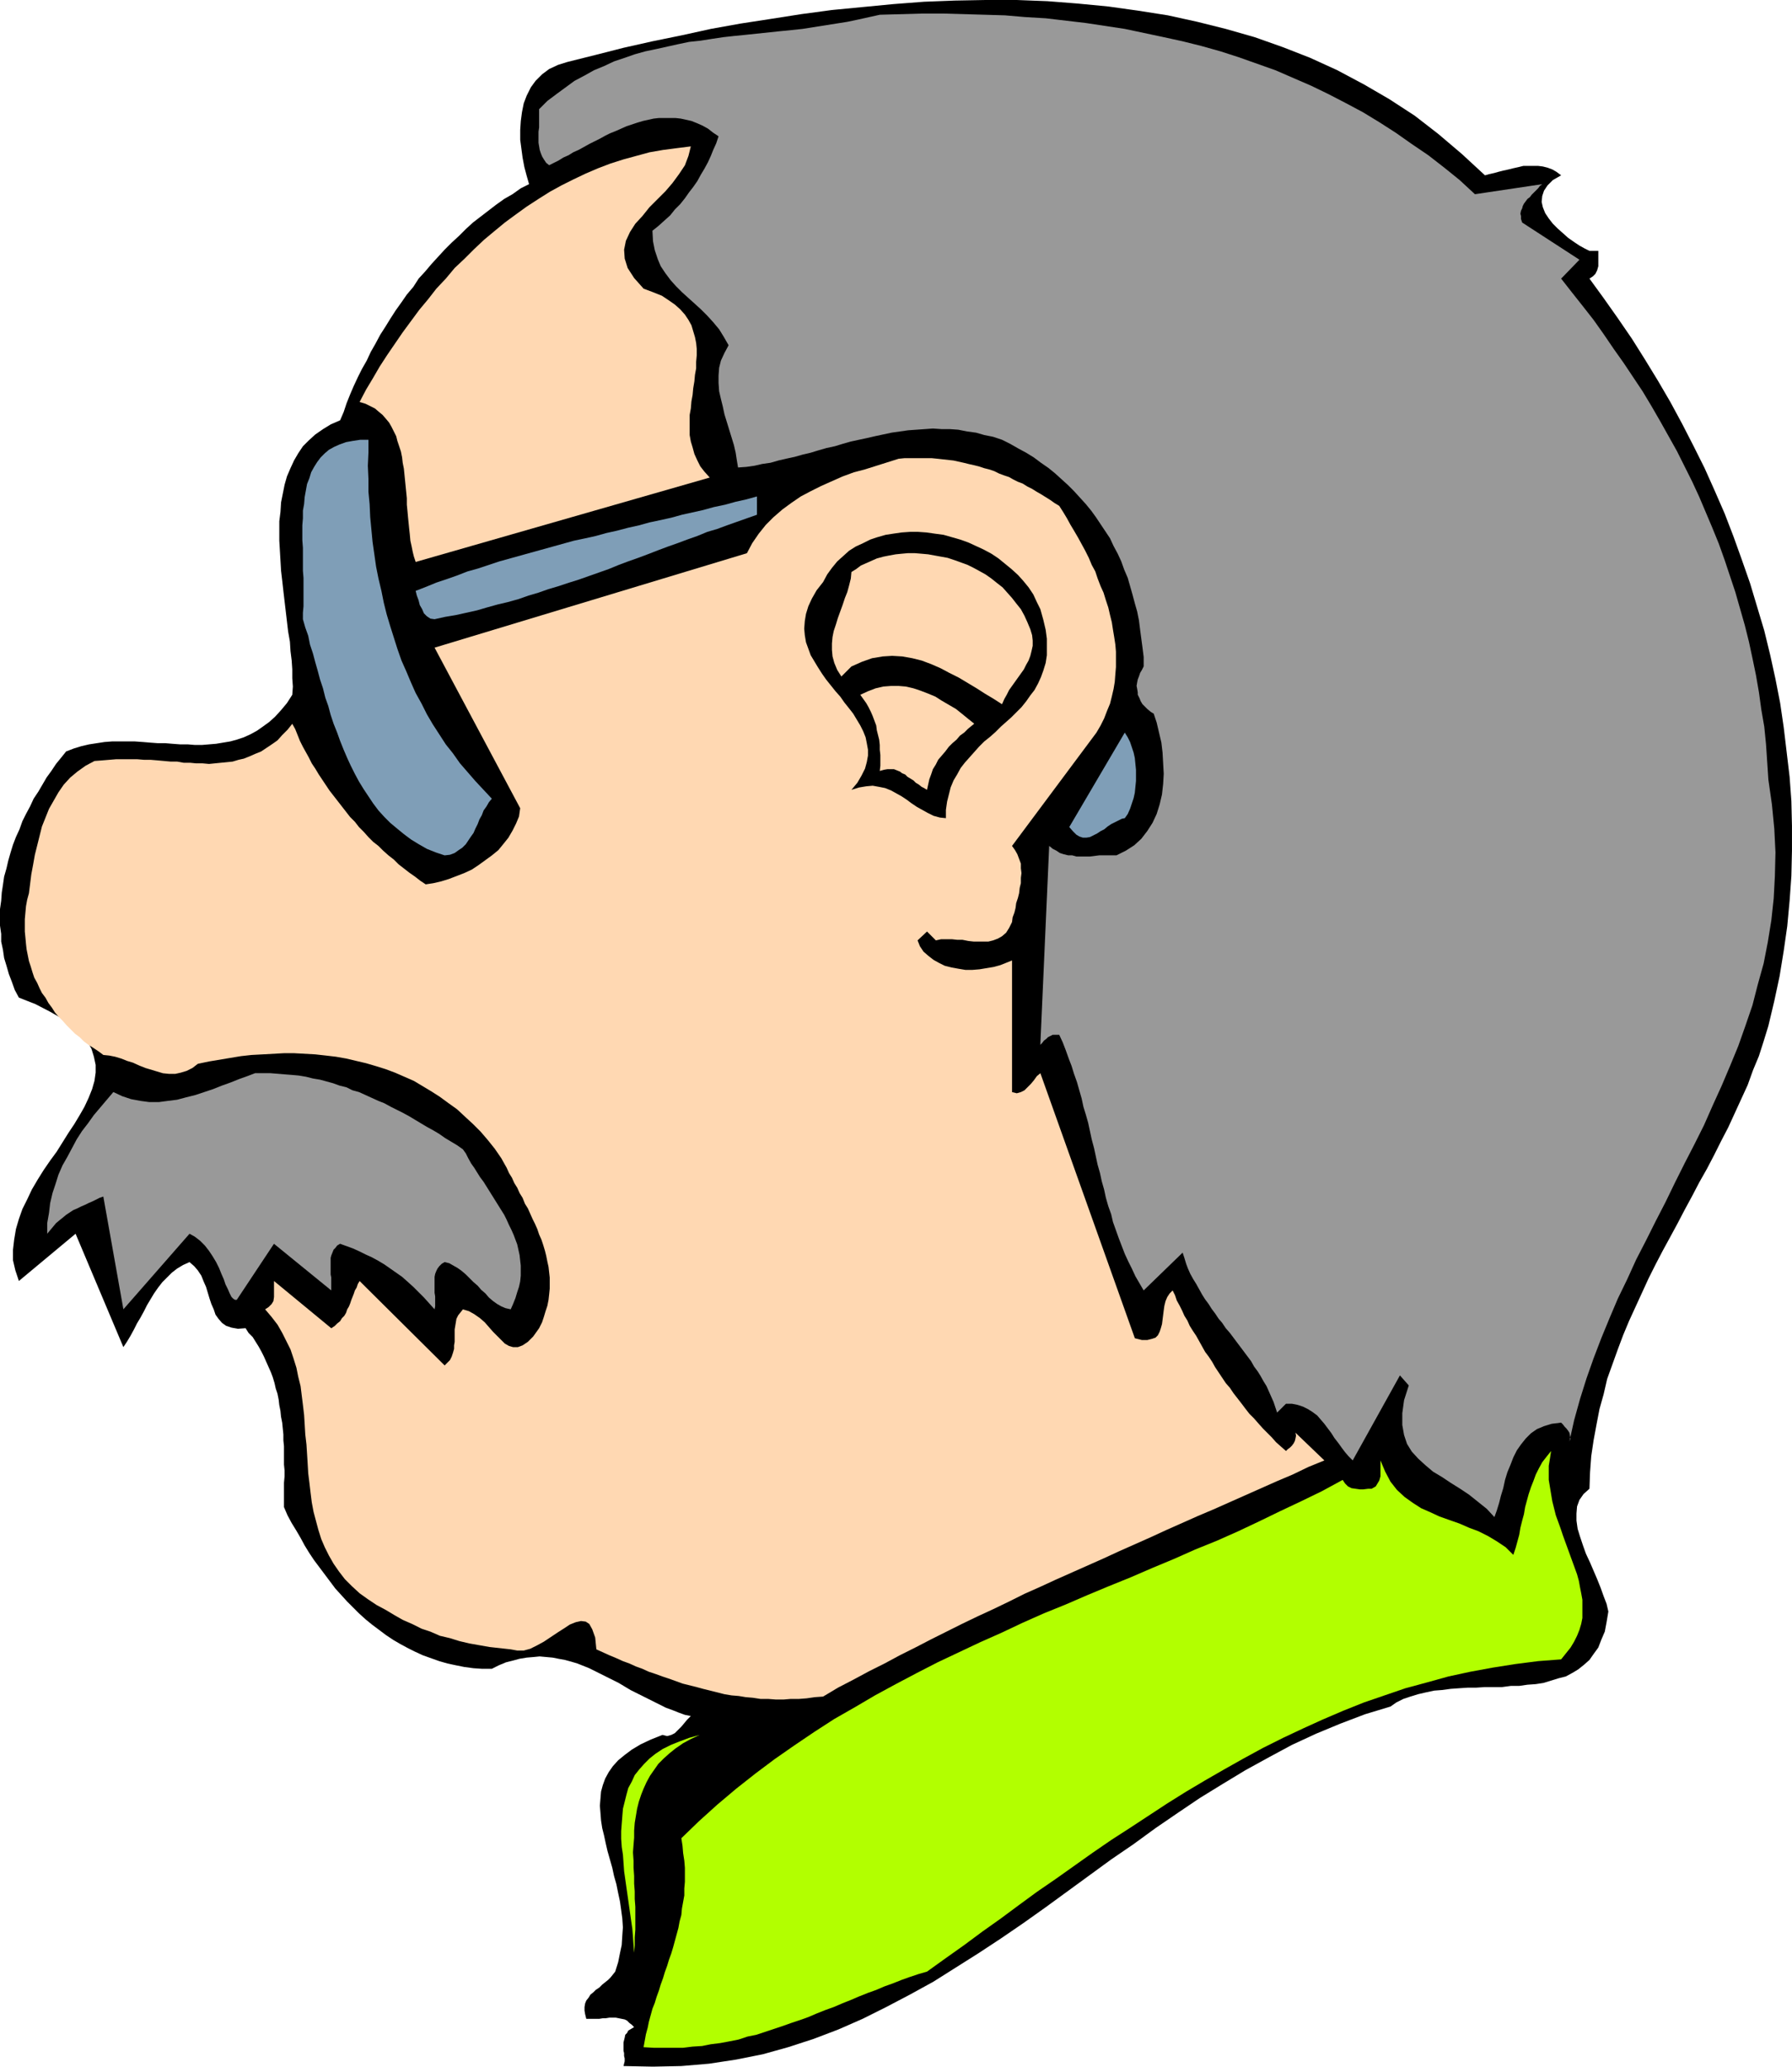
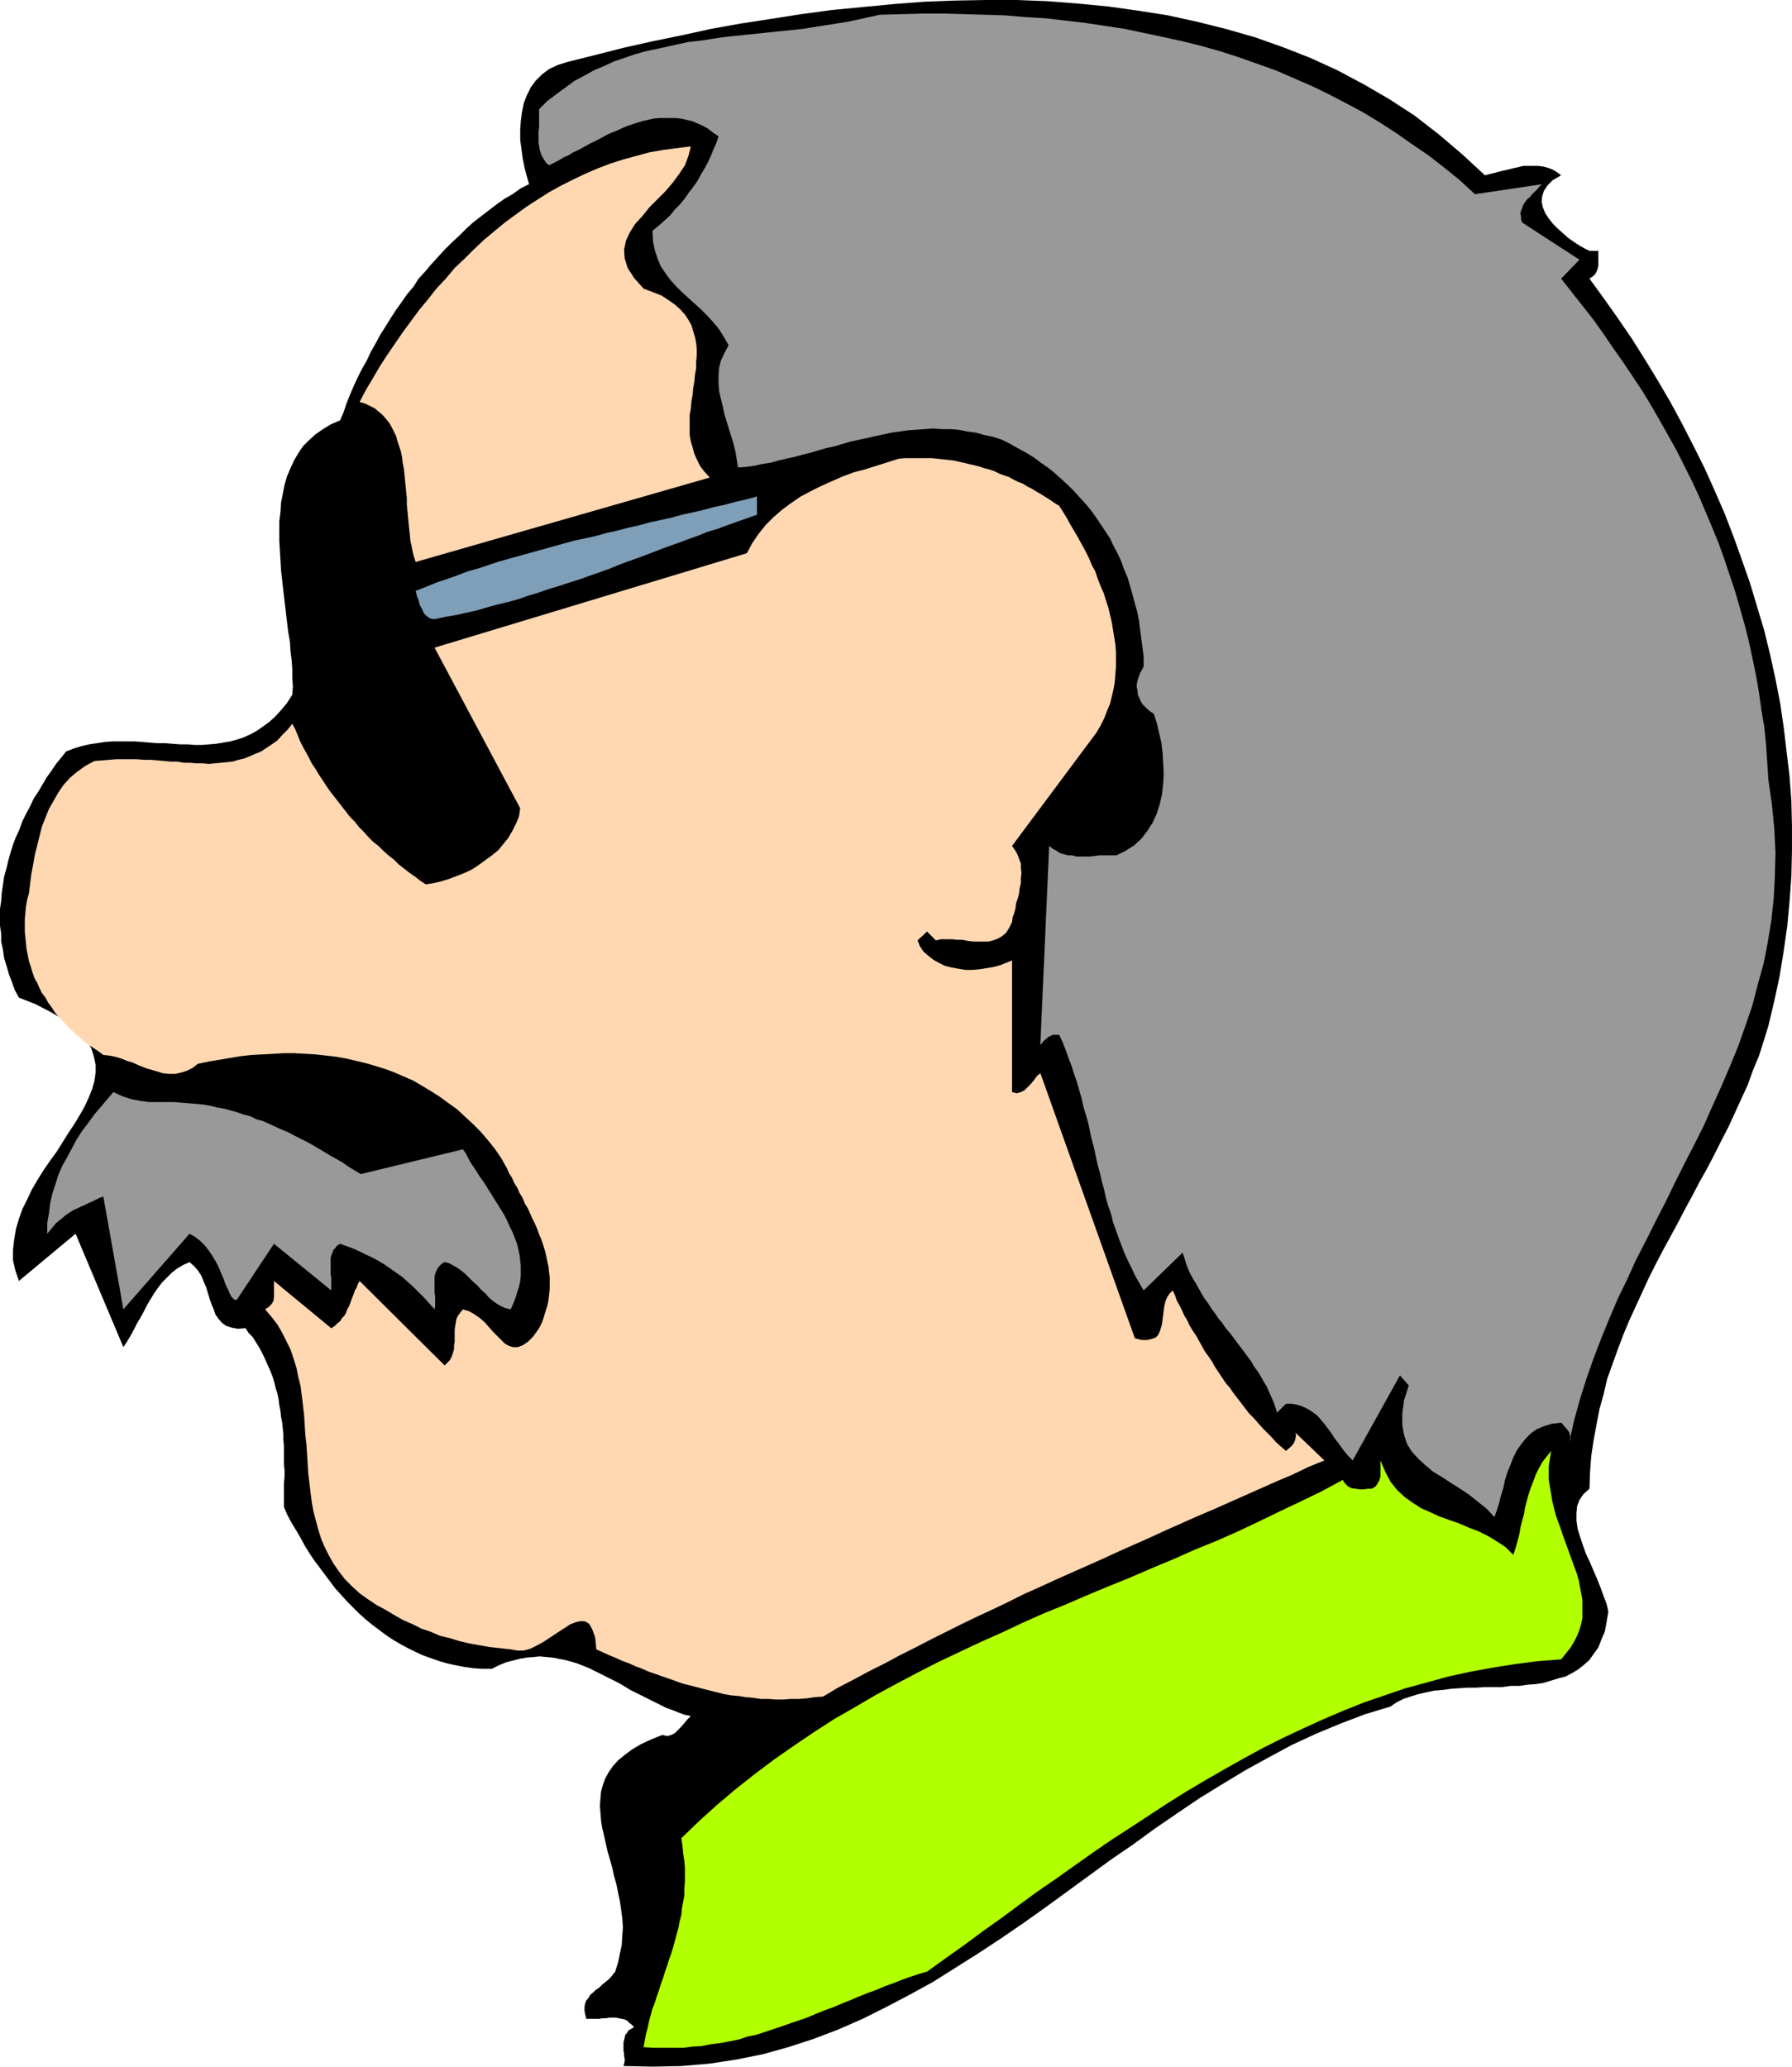
<svg xmlns="http://www.w3.org/2000/svg" xmlns:ns1="http://sodipodi.sourceforge.net/DTD/sodipodi-0.dtd" xmlns:ns2="http://www.inkscape.org/namespaces/inkscape" version="1.0" width="129.766mm" height="149.675mm" id="svg13" ns1:docname="Profile of Man 04.wmf">
  <ns1:namedview id="namedview13" pagecolor="#ffffff" bordercolor="#000000" borderopacity="0.25" ns2:showpageshadow="2" ns2:pageopacity="0.0" ns2:pagecheckerboard="0" ns2:deskcolor="#d1d1d1" ns2:document-units="mm" />
  <defs id="defs1">
    <pattern id="WMFhbasepattern" patternUnits="userSpaceOnUse" width="6" height="6" x="0" y="0" />
  </defs>
  <path style="fill:#000000;fill-opacity:1;fill-rule:evenodd;stroke:none" d="m 406.424,47.99 1.131,-0.323 1.454,-0.323 1.131,-0.323 1.293,-0.323 1.454,-0.323 1.293,-0.323 1.454,-0.323 1.293,-0.323 h 1.454 1.293 1.293 l 1.293,0.162 1.293,0.323 1.293,0.485 1.131,0.646 1.293,0.969 -2.262,1.293 -1.454,1.454 -0.97,1.454 -0.485,1.454 -0.162,1.616 0.323,1.454 0.646,1.616 0.97,1.454 1.131,1.454 1.293,1.293 1.454,1.293 1.454,1.293 1.616,1.131 1.454,0.969 1.454,0.808 1.293,0.646 h 2.424 v 0.969 1.131 1.131 0.969 l -0.323,1.131 -0.485,0.969 -0.646,0.646 -0.97,0.646 3.878,5.332 3.878,5.494 3.878,5.655 3.555,5.655 3.555,5.817 3.394,5.817 3.232,5.979 3.07,5.979 3.07,6.14 2.747,6.14 2.747,6.302 2.424,6.302 2.262,6.302 2.262,6.463 1.939,6.463 1.939,6.463 1.616,6.625 1.454,6.625 1.293,6.625 0.97,6.625 0.808,6.786 0.808,6.786 0.485,6.625 0.162,6.786 v 6.786 l -0.162,6.948 -0.485,6.786 -0.646,6.948 -0.97,6.786 -1.131,6.948 -1.454,6.786 -1.616,6.786 -1.293,4.201 -1.293,4.04 -1.616,3.878 -1.454,4.04 -1.778,3.878 -1.778,3.878 -1.778,3.878 -1.939,3.716 -1.939,3.878 -1.939,3.716 -2.101,3.716 -1.939,3.716 -2.101,3.878 -1.939,3.716 -2.101,3.878 -1.939,3.555 -1.939,3.716 -1.939,3.878 -1.778,3.878 -1.778,3.878 -1.778,3.878 -1.616,3.878 -1.454,3.878 -1.454,4.04 -1.454,4.04 -0.97,4.201 -1.131,4.04 -0.808,4.201 -0.808,4.363 -0.646,4.363 -0.323,4.363 -0.162,4.524 -1.616,1.454 -1.131,1.616 -0.646,1.777 -0.162,1.939 v 1.939 l 0.323,2.262 0.646,2.101 0.808,2.424 0.808,2.262 1.131,2.424 0.97,2.262 0.97,2.262 0.97,2.424 0.808,2.262 0.808,2.101 0.485,2.101 -0.485,2.908 -0.485,2.585 -0.97,2.262 -0.808,2.101 -1.293,1.777 -1.131,1.616 -1.454,1.293 -1.616,1.293 -1.616,0.97 -1.778,0.969 -1.939,0.485 -2.101,0.646 -2.101,0.646 -2.101,0.323 -2.262,0.162 -2.262,0.323 h -2.262 l -2.424,0.323 h -2.262 -2.424 l -2.424,0.162 h -2.262 l -2.424,0.162 -2.262,0.162 -2.424,0.323 -2.101,0.162 -2.262,0.485 -2.101,0.485 -2.101,0.646 -1.939,0.646 -1.939,0.969 -1.616,1.131 -6.949,2.101 -6.787,2.585 -6.626,2.747 -6.626,3.07 -6.302,3.393 -6.464,3.555 -6.141,3.716 -6.302,3.878 -5.979,4.04 -6.141,4.201 -5.979,4.363 -6.141,4.201 -5.979,4.363 -5.979,4.363 -5.979,4.363 -6.141,4.363 -6.141,4.201 -6.141,4.04 -6.141,3.878 -6.141,3.878 -6.464,3.555 -6.464,3.393 -6.464,3.232 -6.626,2.908 -6.787,2.585 -6.949,2.262 -6.949,1.939 -7.272,1.454 -7.434,1.131 -7.595,0.646 -7.757,0.162 -8.08,-0.162 0.162,-0.646 0.162,-0.646 v -0.808 l -0.162,-0.646 v -0.808 l -0.162,-0.646 v -0.808 -0.646 -0.808 l 0.162,-0.646 0.162,-0.646 0.162,-0.808 0.485,-0.485 0.323,-0.646 0.808,-0.485 0.808,-0.485 -0.646,-0.646 -0.646,-0.485 -0.646,-0.646 -0.646,-0.323 -0.808,-0.162 -0.808,-0.162 -0.808,-0.162 h -0.97 -0.808 l -0.97,0.162 h -0.808 l -0.97,0.162 h -0.808 -0.97 -0.97 -0.808 l -0.323,-1.293 -0.162,-0.969 v -0.969 l 0.162,-0.97 0.323,-0.808 0.646,-0.808 0.485,-0.808 0.808,-0.646 0.646,-0.646 0.97,-0.646 0.808,-0.808 0.808,-0.646 0.808,-0.646 0.646,-0.646 0.646,-0.808 0.646,-0.808 0.808,-2.585 0.485,-2.424 0.485,-2.262 0.162,-2.585 0.162,-2.262 -0.162,-2.424 -0.323,-2.424 -0.323,-2.262 -0.485,-2.262 -0.485,-2.424 -0.646,-2.262 -0.485,-2.262 -0.646,-2.262 -0.646,-2.262 -0.485,-2.101 -0.485,-2.262 -0.485,-1.939 -0.323,-2.101 -0.162,-2.101 -0.162,-1.939 0.162,-1.939 0.162,-1.939 0.485,-1.777 0.646,-1.777 0.97,-1.777 1.131,-1.616 1.454,-1.616 1.778,-1.454 1.939,-1.454 2.424,-1.454 2.747,-1.293 3.232,-1.293 1.293,0.323 1.131,-0.323 0.97,-0.485 0.808,-0.808 0.97,-0.969 0.808,-0.969 0.808,-0.97 0.97,-0.969 -1.616,-0.323 -1.778,-0.646 -1.616,-0.646 -1.778,-0.646 -1.616,-0.808 -1.616,-0.808 -1.616,-0.808 -1.616,-0.808 -1.616,-0.808 -1.616,-0.808 -1.616,-0.97 -1.616,-0.969 -1.616,-0.808 -1.616,-0.808 -1.616,-0.808 -1.616,-0.808 -1.616,-0.808 -1.616,-0.646 -1.616,-0.646 -1.616,-0.485 -1.778,-0.485 -1.778,-0.323 -1.616,-0.323 -1.778,-0.162 -1.778,-0.162 -1.616,0.162 -1.939,0.162 -1.939,0.323 -1.778,0.485 -1.939,0.485 -1.939,0.808 -1.939,0.969 h -2.586 l -2.424,-0.162 -2.424,-0.323 -2.424,-0.485 -2.262,-0.485 -2.262,-0.646 -2.262,-0.808 -2.262,-0.808 -2.101,-0.97 -1.939,-0.969 -2.101,-1.131 -1.939,-1.131 -1.939,-1.293 -1.939,-1.454 -1.939,-1.454 -1.778,-1.454 -1.778,-1.616 -1.616,-1.616 -1.616,-1.616 -1.616,-1.777 -1.616,-1.777 -1.454,-1.939 -1.454,-1.939 -1.454,-1.939 -1.454,-1.939 -1.293,-1.939 -1.293,-2.101 -1.131,-2.101 -1.131,-1.939 -1.293,-2.101 -1.131,-2.101 -0.97,-2.262 v -1.616 -1.616 -1.777 -1.616 l 0.162,-1.777 v -1.616 l -0.162,-1.616 v -1.777 -1.616 -1.616 l -0.162,-1.616 v -1.616 l -0.162,-1.616 -0.162,-1.616 -0.323,-1.616 -0.162,-1.616 -0.323,-1.616 -0.162,-1.454 -0.323,-1.616 -0.485,-1.454 -0.323,-1.454 -0.485,-1.616 -0.485,-1.293 -0.646,-1.454 -0.646,-1.454 -0.646,-1.454 -0.646,-1.293 -0.808,-1.454 -0.808,-1.293 -0.808,-1.293 -1.131,-1.131 -0.808,-1.293 -2.101,0.162 -1.778,-0.323 -1.454,-0.485 -1.131,-0.808 -0.97,-1.131 -0.808,-1.131 -0.485,-1.454 -0.646,-1.454 -0.485,-1.454 -0.485,-1.616 -0.485,-1.616 -0.646,-1.454 -0.646,-1.616 -0.97,-1.454 -0.97,-1.131 -1.293,-1.131 -1.778,0.808 -1.616,0.97 -1.454,1.131 -1.293,1.293 -1.293,1.293 -1.131,1.454 -1.131,1.616 -0.97,1.616 -0.97,1.616 -0.808,1.616 -0.97,1.777 -0.97,1.616 -0.808,1.616 -0.97,1.777 -0.97,1.616 -0.97,1.454 L 20.685,337.707 5.171,350.634 4.202,347.725 3.555,344.978 v -2.908 l 0.323,-2.747 0.485,-2.908 0.808,-2.747 0.97,-2.747 1.293,-2.585 1.293,-2.747 1.616,-2.747 1.616,-2.585 1.778,-2.585 1.778,-2.424 1.616,-2.585 1.616,-2.585 1.616,-2.424 1.454,-2.424 1.293,-2.262 1.131,-2.424 0.97,-2.424 0.646,-2.262 0.323,-2.262 v -2.101 l -0.485,-2.262 -0.646,-2.101 -1.131,-2.101 -1.778,-2.101 -2.262,-2.101 -2.747,-1.939 -3.394,-1.939 L 9.696,274.852 5.171,273.074 4.04,270.974 3.232,268.711 2.424,266.611 1.778,264.349 1.131,262.248 0.808,259.986 0.323,257.724 v -2.101 L 0,253.361 v -2.262 -2.262 l 0.323,-2.262 0.162,-2.262 0.323,-2.101 0.323,-2.262 0.646,-2.262 0.485,-2.101 0.646,-2.262 0.646,-2.101 0.808,-2.101 0.97,-2.101 0.808,-2.262 0.97,-1.939 1.131,-2.101 0.97,-2.101 1.293,-1.939 1.131,-1.939 1.131,-1.939 1.293,-1.777 1.293,-1.939 1.454,-1.777 1.293,-1.616 2.101,-0.808 2.101,-0.646 2.101,-0.485 2.101,-0.323 2.101,-0.323 2.101,-0.162 h 2.101 1.939 2.101 l 2.262,0.162 1.939,0.162 2.101,0.162 h 2.101 l 1.939,0.162 2.101,0.162 h 2.101 l 1.939,0.162 h 1.939 l 1.939,-0.162 1.939,-0.162 1.939,-0.323 1.939,-0.323 1.778,-0.485 1.939,-0.646 1.778,-0.808 1.778,-0.969 1.616,-1.131 1.778,-1.293 1.616,-1.454 1.616,-1.777 1.616,-1.939 1.454,-2.262 0.162,-2.262 -0.162,-2.262 v -2.424 l -0.162,-2.424 -0.323,-2.585 -0.162,-2.585 -0.485,-2.747 -0.323,-2.747 -0.323,-2.747 -0.323,-2.747 -0.323,-2.747 -0.323,-2.908 -0.323,-2.747 -0.162,-2.747 -0.162,-2.747 -0.162,-2.747 v -2.747 -2.585 l 0.323,-2.585 0.162,-2.585 0.485,-2.424 0.485,-2.424 0.646,-2.262 0.97,-2.262 0.97,-2.101 1.131,-1.939 1.293,-1.939 1.616,-1.616 1.778,-1.616 2.101,-1.454 2.101,-1.293 2.586,-1.131 0.97,-2.262 0.808,-2.424 0.97,-2.424 0.97,-2.262 1.131,-2.424 1.131,-2.262 1.293,-2.262 1.131,-2.424 1.293,-2.262 1.293,-2.424 1.454,-2.262 1.293,-2.101 1.454,-2.262 1.616,-2.262 1.454,-2.101 1.778,-2.101 1.454,-2.262 1.778,-1.939 1.778,-2.101 1.778,-1.939 1.778,-1.939 1.939,-1.939 1.939,-1.777 1.939,-1.939 1.939,-1.777 2.101,-1.616 2.101,-1.616 2.101,-1.616 2.262,-1.616 2.262,-1.293 2.262,-1.616 2.262,-1.131 -0.646,-2.262 -0.646,-2.424 -0.485,-2.585 -0.323,-2.424 -0.323,-2.424 v -2.747 l 0.162,-2.424 0.323,-2.424 0.485,-2.424 0.808,-2.101 1.131,-2.262 1.293,-1.777 1.778,-1.777 1.939,-1.454 2.424,-1.131 2.586,-0.808 7.757,-1.939 7.595,-1.939 7.918,-1.777 7.918,-1.616 8.08,-1.777 8.08,-1.454 8.403,-1.293 8.242,-1.293 8.403,-1.131 8.403,-0.808 8.403,-0.808 8.403,-0.646 8.403,-0.323 L 269.71,0 h 8.565 l 8.403,0.323 8.242,0.646 8.403,0.808 8.08,1.131 8.242,1.293 8.08,1.777 7.757,1.939 7.918,2.262 7.757,2.747 7.434,2.908 7.434,3.393 7.272,3.878 6.949,4.04 6.949,4.524 6.464,5.009 6.464,5.494 z" id="path1" />
  <path style="fill:#999999;fill-opacity:1;fill-rule:evenodd;stroke:none" d="m 403.676,53.161 18.422,-2.747 -0.646,0.485 -0.485,0.646 -0.646,0.646 -0.485,0.485 -0.646,0.646 -0.485,0.646 -0.646,0.485 -0.485,0.646 -0.485,0.646 -0.323,0.646 -0.162,0.646 -0.323,0.646 -0.162,0.808 0.162,0.646 v 0.808 l 0.323,0.969 15.675,10.18 -5.01,5.171 2.909,3.716 3.07,3.878 2.909,3.716 2.747,3.878 2.747,4.04 2.747,3.878 2.586,3.878 2.586,3.878 2.424,4.04 2.424,4.201 2.262,4.04 2.262,4.04 2.101,4.201 2.101,4.201 1.939,4.201 1.778,4.201 1.778,4.201 1.778,4.363 1.616,4.524 1.454,4.363 1.454,4.363 1.293,4.524 1.293,4.524 1.131,4.524 0.97,4.524 0.97,4.686 0.808,4.686 0.646,4.686 0.808,4.686 0.485,4.847 0.323,4.847 0.323,4.847 0.97,6.786 0.646,6.625 0.323,6.463 -0.162,6.463 -0.323,6.14 -0.646,5.979 -0.97,5.979 -1.131,5.817 -1.616,5.817 -1.454,5.655 -1.939,5.655 -1.939,5.494 -2.262,5.494 -2.262,5.332 -2.424,5.332 -2.424,5.494 -2.586,5.171 -2.747,5.332 -2.586,5.171 -2.586,5.332 -2.747,5.332 -2.586,5.171 -2.747,5.332 -2.424,5.332 -2.586,5.332 -2.262,5.332 -2.262,5.494 -2.101,5.494 -1.939,5.494 -1.778,5.655 -1.616,5.817 -1.293,5.817 0.323,-0.808 -0.162,-0.808 -0.162,-0.808 -0.323,-0.485 -0.485,-0.646 -0.485,-0.485 -0.485,-0.646 -0.485,-0.485 -2.586,0.323 -2.101,0.646 -1.939,0.808 -1.616,1.131 -1.454,1.454 -1.293,1.616 -1.131,1.616 -0.97,1.939 -0.808,2.101 -0.808,1.939 -0.646,2.101 -0.485,2.262 -0.646,2.101 -0.485,1.939 -0.646,2.101 -0.646,1.777 -2.101,-2.262 -2.424,-1.939 -2.424,-1.939 -2.424,-1.616 -2.586,-1.616 -2.424,-1.616 -2.424,-1.454 -2.101,-1.777 -1.939,-1.777 -1.778,-1.939 -1.293,-2.101 -0.808,-2.424 -0.485,-2.747 v -3.232 l 0.485,-3.555 1.293,-4.04 -2.424,-2.747 -12.928,23.268 -1.131,-1.131 -0.97,-1.131 -0.97,-1.293 -0.808,-1.131 -1.131,-1.454 -0.808,-1.293 -0.97,-1.293 -0.97,-1.293 -0.97,-1.131 -0.97,-1.131 -1.293,-0.969 -1.293,-0.808 -1.293,-0.646 -1.454,-0.485 -1.616,-0.323 h -1.616 l -2.424,2.424 -0.485,-1.454 -0.485,-1.454 -0.646,-1.454 -0.646,-1.454 -0.646,-1.454 -0.808,-1.293 -0.808,-1.454 -0.808,-1.293 -0.97,-1.293 -0.808,-1.454 -0.97,-1.293 -0.97,-1.293 -0.97,-1.293 -0.97,-1.293 -0.97,-1.293 -0.97,-1.293 -1.131,-1.293 -0.97,-1.454 -0.97,-1.131 -0.97,-1.454 -0.97,-1.293 -0.808,-1.293 -0.97,-1.293 -0.808,-1.293 -0.808,-1.454 -0.808,-1.454 -0.808,-1.293 -0.808,-1.454 -0.646,-1.454 -0.485,-1.293 -0.485,-1.616 -0.485,-1.454 -10.666,10.341 -1.131,-1.939 -1.131,-1.939 -0.97,-2.101 -0.97,-1.939 -0.97,-2.101 -0.808,-2.101 -0.808,-2.101 -0.808,-2.262 -0.808,-2.262 -0.485,-2.101 -0.808,-2.262 -0.646,-2.262 -0.485,-2.262 -0.646,-2.262 -0.485,-2.262 -0.646,-2.262 -0.485,-2.262 -0.485,-2.262 -0.646,-2.424 -0.485,-2.262 -0.485,-2.262 -0.646,-2.262 -0.646,-2.101 -0.485,-2.262 -0.646,-2.262 -0.646,-2.262 -0.808,-2.262 -0.646,-2.101 -0.808,-2.101 -0.808,-2.262 -0.808,-2.101 -0.97,-2.101 h -0.97 -0.808 l -0.646,0.323 -0.646,0.323 -0.485,0.485 -0.646,0.485 -0.485,0.646 -0.485,0.485 2.424,-54.453 0.97,0.808 0.97,0.485 0.97,0.646 0.97,0.323 1.293,0.323 h 1.131 l 1.131,0.323 h 1.293 1.131 1.293 l 1.293,-0.162 1.293,-0.162 h 1.131 1.293 1.131 1.131 l 2.586,-1.293 2.262,-1.454 1.939,-1.777 1.616,-2.101 1.454,-2.262 1.131,-2.424 0.808,-2.585 0.646,-2.747 0.323,-2.908 0.162,-2.747 -0.162,-2.908 -0.162,-2.908 -0.323,-2.747 -0.646,-2.747 -0.646,-2.747 -0.808,-2.424 -0.808,-0.485 -0.97,-0.808 -0.646,-0.646 -0.646,-0.646 -0.485,-0.808 -0.323,-0.808 -0.485,-0.97 v -0.646 l -0.162,-0.97 -0.162,-0.808 0.162,-0.969 0.162,-0.808 0.323,-0.808 0.323,-0.969 0.485,-0.808 0.485,-0.97 v -2.585 l -0.323,-2.585 -0.323,-2.424 -0.323,-2.424 -0.323,-2.585 -0.485,-2.424 -0.646,-2.262 -0.646,-2.424 -0.646,-2.262 -0.646,-2.262 -0.97,-2.262 -0.808,-2.262 -0.97,-2.101 -1.131,-2.101 -0.97,-2.101 -1.293,-1.939 -1.293,-1.939 -1.293,-1.939 -1.293,-1.777 -1.454,-1.777 -1.616,-1.777 -1.616,-1.777 -1.616,-1.616 -1.778,-1.616 -1.778,-1.616 -1.778,-1.454 -2.101,-1.454 -1.939,-1.454 -2.101,-1.293 -2.101,-1.131 -2.262,-1.293 -2.262,-1.131 -2.424,-0.808 -2.424,-0.485 -2.262,-0.646 -2.424,-0.323 -2.424,-0.485 -2.262,-0.162 h -2.262 l -2.424,-0.162 -2.262,0.162 -2.262,0.162 -2.262,0.162 -2.262,0.323 -2.262,0.323 -2.262,0.485 -2.262,0.485 -2.101,0.485 -2.262,0.485 -2.262,0.485 -2.262,0.646 -2.101,0.646 -2.262,0.485 -2.262,0.646 -2.101,0.646 -2.101,0.485 -2.262,0.646 -2.262,0.485 -2.101,0.485 -2.262,0.646 -2.262,0.323 -2.101,0.485 -2.262,0.323 -2.262,0.162 -0.323,-1.939 -0.323,-2.101 -0.485,-2.101 -0.646,-2.101 -0.646,-2.101 -0.646,-2.101 -0.646,-2.101 -0.485,-2.262 -0.485,-1.939 -0.485,-2.101 -0.162,-2.262 v -2.101 l 0.162,-2.101 0.485,-1.939 0.97,-2.101 1.131,-2.101 -1.293,-2.262 -1.293,-2.101 -1.616,-1.939 -1.616,-1.777 -1.778,-1.777 -1.778,-1.616 -1.616,-1.454 -1.778,-1.616 -1.616,-1.616 -1.454,-1.616 -1.454,-1.939 -1.293,-1.939 -0.808,-1.939 -0.808,-2.424 -0.485,-2.424 -0.162,-2.908 1.616,-1.293 1.616,-1.454 1.616,-1.454 1.293,-1.616 1.454,-1.454 1.293,-1.616 1.131,-1.616 1.131,-1.454 1.131,-1.616 0.97,-1.777 0.97,-1.616 0.97,-1.777 0.808,-1.777 0.646,-1.616 0.808,-1.777 0.646,-1.939 -1.454,-0.969 -1.454,-1.131 -1.454,-0.808 -1.454,-0.646 -1.616,-0.646 -1.454,-0.323 -1.454,-0.323 -1.454,-0.162 h -1.454 -1.454 -1.616 l -1.454,0.162 -1.454,0.323 -1.454,0.323 -1.616,0.485 -1.454,0.485 -1.454,0.485 -1.454,0.646 -1.454,0.646 -1.616,0.646 -1.293,0.646 -1.454,0.808 -1.616,0.808 -1.293,0.646 -1.454,0.808 -1.454,0.808 -1.454,0.646 -1.293,0.808 -1.454,0.646 -1.293,0.808 -1.293,0.646 -1.293,0.646 -0.808,-0.646 -0.646,-0.969 -0.485,-0.808 -0.323,-0.808 -0.323,-0.969 -0.162,-0.969 -0.162,-0.969 v -0.969 -1.131 -0.969 l 0.162,-1.131 v -0.969 -1.131 -0.969 -0.969 -0.969 l 2.262,-2.262 2.586,-1.939 2.424,-1.777 2.424,-1.777 2.747,-1.454 2.586,-1.454 2.747,-1.131 2.747,-1.293 2.909,-0.969 2.747,-0.969 2.909,-0.808 3.07,-0.646 2.909,-0.646 2.909,-0.646 3.07,-0.646 3.07,-0.323 3.07,-0.485 3.232,-0.485 2.909,-0.323 3.232,-0.323 3.07,-0.323 3.07,-0.323 3.07,-0.323 3.232,-0.323 3.07,-0.323 3.07,-0.485 3.07,-0.485 3.07,-0.485 3.07,-0.485 3.07,-0.646 2.909,-0.646 2.909,-0.646 5.818,-0.162 5.818,-0.162 h 5.818 l 5.656,0.162 5.656,0.162 5.494,0.162 5.656,0.485 5.494,0.323 5.494,0.646 5.494,0.646 5.333,0.808 5.333,0.808 5.333,1.131 5.333,1.131 5.171,1.131 5.171,1.293 5.171,1.454 5.01,1.616 5.01,1.777 5.01,1.777 4.848,2.101 4.848,2.101 4.686,2.262 4.686,2.424 4.848,2.585 4.525,2.747 4.525,2.908 4.363,3.07 4.525,3.07 4.363,3.393 4.202,3.393 z" id="path2" />
  <path style="fill:#ffd8b2;fill-opacity:1;fill-rule:evenodd;stroke:none" d="m 189.072,40.072 -0.646,2.585 -0.97,2.585 -1.616,2.424 -1.778,2.424 -1.939,2.262 -2.262,2.262 -2.101,2.101 -1.939,2.424 -1.939,2.101 -1.454,2.262 -1.131,2.424 -0.485,2.424 0.162,2.424 0.808,2.585 1.778,2.747 2.586,2.908 2.586,0.969 2.424,0.969 1.939,1.293 1.616,1.131 1.454,1.293 1.293,1.454 0.97,1.454 0.808,1.454 0.485,1.616 0.485,1.616 0.323,1.616 0.162,1.616 v 1.777 l -0.162,1.777 v 1.777 l -0.323,1.777 -0.162,1.777 -0.323,1.939 -0.162,1.777 -0.323,1.777 -0.162,1.939 -0.323,1.777 v 1.777 1.939 1.777 l 0.323,1.777 0.485,1.616 0.485,1.777 0.808,1.777 0.808,1.616 1.131,1.454 1.454,1.616 -80.477,23.106 -0.485,-1.454 -0.323,-1.293 -0.323,-1.616 -0.323,-1.454 -0.162,-1.777 -0.162,-1.454 -0.162,-1.616 -0.162,-1.616 -0.162,-1.777 -0.162,-1.616 v -1.777 l -0.162,-1.616 -0.162,-1.616 -0.162,-1.616 -0.162,-1.616 -0.162,-1.616 -0.323,-1.616 -0.162,-1.454 -0.323,-1.616 -0.485,-1.454 -0.485,-1.454 -0.323,-1.293 -0.646,-1.293 -0.646,-1.293 -0.646,-1.131 -0.808,-0.969 -0.97,-1.131 -0.97,-0.808 -1.131,-0.969 -1.293,-0.646 -1.293,-0.646 -1.616,-0.485 1.778,-3.393 1.939,-3.232 1.778,-3.07 2.101,-3.232 2.101,-3.07 2.101,-3.07 2.262,-3.07 2.262,-3.07 2.424,-2.908 2.262,-2.908 2.586,-2.747 2.424,-2.908 2.747,-2.585 2.586,-2.585 2.747,-2.585 2.909,-2.424 2.747,-2.262 3.07,-2.262 2.909,-2.101 3.232,-2.101 3.07,-1.939 3.232,-1.777 3.232,-1.616 3.394,-1.616 3.394,-1.454 3.394,-1.293 3.555,-1.131 3.555,-0.969 3.555,-0.969 3.717,-0.646 3.717,-0.485 z" id="path3" />
-   <path style="fill:#7f9eb7;fill-opacity:1;fill-rule:evenodd;stroke:none" d="m 100.838,120.379 v 3.555 l -0.162,3.555 0.162,3.555 v 3.555 l 0.323,3.393 0.162,3.555 0.323,3.393 0.323,3.393 0.485,3.393 0.485,3.393 0.646,3.232 0.808,3.393 0.646,3.232 0.808,3.232 0.97,3.232 0.97,3.07 0.97,3.07 1.131,3.232 1.293,2.908 1.293,3.07 1.293,2.908 1.616,2.908 1.454,2.908 1.616,2.747 1.778,2.747 1.778,2.747 1.939,2.424 1.939,2.747 2.101,2.424 2.101,2.424 2.262,2.424 2.262,2.424 -0.808,0.969 -0.646,1.131 -0.808,1.131 -0.485,1.293 -0.646,1.131 -0.485,1.293 -0.646,1.293 -0.485,1.131 -0.808,1.131 -0.646,0.969 -0.646,0.97 -0.97,0.969 -0.97,0.646 -1.131,0.808 -1.293,0.485 -1.454,0.162 -2.424,-0.808 -2.424,-0.969 -2.262,-1.293 -2.101,-1.293 -1.939,-1.454 -1.778,-1.454 -1.939,-1.616 -1.616,-1.616 -1.616,-1.777 -1.454,-1.939 -1.293,-1.939 -1.293,-1.939 -1.293,-2.101 -1.131,-2.101 -1.131,-2.262 -0.97,-2.101 -0.97,-2.262 -0.97,-2.424 -0.808,-2.262 -0.97,-2.424 -0.808,-2.424 -0.646,-2.424 -0.808,-2.262 -0.646,-2.585 -0.808,-2.424 -0.646,-2.424 -0.646,-2.262 -0.646,-2.424 -0.808,-2.424 -0.485,-2.424 -0.808,-2.262 -0.646,-2.262 v -1.777 l 0.162,-1.777 v -1.777 -1.939 -1.939 -2.101 l -0.162,-1.939 v -2.101 -2.101 -2.101 l -0.162,-2.101 v -1.939 -2.101 l 0.162,-1.939 v -2.101 l 0.323,-1.777 0.162,-1.939 0.323,-1.777 0.323,-1.777 0.646,-1.616 0.485,-1.616 0.808,-1.454 0.808,-1.293 0.97,-1.293 1.131,-1.131 1.131,-0.969 1.454,-0.808 1.454,-0.646 1.778,-0.646 1.778,-0.323 2.101,-0.323 z" id="path4" />
  <path style="fill:#ffd8b2;fill-opacity:1;fill-rule:evenodd;stroke:none" d="m 289.91,138.476 1.131,1.777 0.97,1.616 0.97,1.777 0.97,1.616 1.131,1.939 0.97,1.777 0.97,1.777 0.97,1.939 0.808,1.939 0.97,1.777 0.646,1.939 0.808,2.101 0.808,1.777 0.646,2.101 0.646,1.939 0.485,2.101 0.485,1.939 0.323,2.101 0.323,1.939 0.323,2.101 0.162,1.939 v 2.101 2.101 l -0.162,1.939 -0.162,2.101 -0.323,1.939 -0.485,2.101 -0.485,1.939 -0.808,1.939 -0.808,2.101 -0.97,1.939 -1.131,1.939 -23.109,31.024 0.808,1.131 0.646,1.131 0.485,1.293 0.485,1.293 v 1.293 l 0.162,1.293 -0.162,1.293 v 1.454 l -0.323,1.293 -0.162,1.454 -0.323,1.293 -0.485,1.454 -0.162,1.293 -0.323,1.293 -0.485,1.293 -0.162,1.293 -0.808,1.616 -0.808,1.293 -1.131,0.97 -1.131,0.646 -1.293,0.485 -1.293,0.323 h -1.293 -1.454 -1.293 l -1.454,-0.162 -1.616,-0.323 h -1.454 l -1.454,-0.162 h -1.454 -1.454 l -1.454,0.323 -2.424,-2.424 -2.586,2.424 0.646,1.616 0.97,1.454 1.293,1.131 1.454,1.131 1.454,0.808 1.616,0.808 1.939,0.485 1.778,0.323 1.939,0.323 h 1.939 l 1.939,-0.162 1.939,-0.323 1.939,-0.323 1.778,-0.485 1.616,-0.646 1.616,-0.646 v 2.262 2.262 2.424 2.424 2.424 2.424 2.424 2.424 2.424 2.262 2.262 2.262 2.101 1.939 1.939 1.777 l 1.293,0.323 1.131,-0.323 0.97,-0.485 0.808,-0.808 0.97,-0.97 0.808,-0.969 0.808,-1.131 0.97,-0.808 25.856,72.55 1.939,0.485 h 1.454 l 1.293,-0.323 0.97,-0.323 0.646,-0.646 0.485,-0.969 0.323,-0.969 0.323,-1.131 0.162,-1.293 0.162,-1.293 0.162,-1.293 0.162,-1.131 0.323,-1.293 0.485,-1.131 0.646,-0.969 0.808,-0.808 0.646,1.293 0.485,1.454 0.808,1.454 0.646,1.293 0.646,1.454 0.808,1.293 0.646,1.454 0.808,1.293 0.97,1.454 0.808,1.454 0.808,1.454 0.808,1.454 0.97,1.293 0.97,1.454 0.808,1.454 0.97,1.454 0.97,1.454 0.97,1.454 1.131,1.293 0.97,1.454 1.131,1.454 1.131,1.454 0.97,1.293 1.131,1.454 1.293,1.293 1.131,1.293 1.293,1.454 1.131,1.131 1.293,1.293 1.131,1.293 1.454,1.293 1.293,1.131 0.485,-0.485 0.646,-0.485 0.485,-0.485 0.485,-0.646 0.323,-0.646 0.162,-0.646 0.162,-0.808 -0.162,-0.808 7.918,7.594 -4.363,1.777 -4.363,2.101 -4.202,1.777 -4.363,1.939 -4.363,1.939 -4.363,1.939 -4.363,1.939 -4.202,1.777 -4.363,1.939 -4.363,1.939 -4.202,1.939 -4.363,1.939 -4.363,1.939 -4.202,1.939 -4.363,1.939 -4.363,1.939 -4.363,1.939 -4.202,1.939 -4.363,1.939 -4.202,2.101 -4.363,2.101 -4.202,1.939 -4.363,2.101 -4.202,2.101 -4.202,2.101 -4.363,2.262 -4.202,2.101 -4.202,2.262 -4.202,2.101 -4.202,2.262 -4.363,2.262 -4.04,2.424 -2.262,0.162 -2.262,0.323 -2.101,0.162 h -2.262 l -1.939,0.162 h -2.101 l -2.101,-0.162 h -2.101 l -2.101,-0.323 -1.939,-0.162 -1.939,-0.323 -1.939,-0.162 -1.939,-0.323 -1.939,-0.485 -1.939,-0.485 -1.939,-0.485 -1.778,-0.485 -1.939,-0.485 -1.939,-0.485 -1.778,-0.646 -1.778,-0.646 -1.939,-0.646 -1.778,-0.646 -1.939,-0.646 -1.778,-0.808 -1.778,-0.646 -1.778,-0.808 -1.778,-0.646 -1.778,-0.808 -1.939,-0.808 -1.778,-0.808 -1.778,-0.808 -0.323,-3.232 -0.808,-2.262 -0.808,-1.454 -0.97,-0.646 -1.293,-0.162 -1.454,0.323 -1.616,0.646 -1.454,0.97 -1.778,1.131 -1.939,1.293 -1.939,1.293 -1.778,0.97 -1.939,0.969 -1.778,0.485 h -1.778 l -1.778,-0.323 -2.909,-0.323 -2.909,-0.323 -2.747,-0.485 -2.747,-0.485 -2.747,-0.646 -2.586,-0.808 -2.747,-0.646 -2.586,-1.131 -2.424,-0.808 -2.586,-1.293 -2.586,-1.131 -2.262,-1.293 -2.424,-1.454 -2.424,-1.293 -2.424,-1.616 -2.262,-1.616 -2.101,-1.939 -1.939,-1.939 -1.616,-2.101 -1.454,-2.101 -1.293,-2.262 -1.131,-2.262 -0.97,-2.262 -0.808,-2.585 -0.646,-2.424 -0.646,-2.424 -0.485,-2.585 -0.323,-2.585 -0.323,-2.747 -0.323,-2.585 -0.162,-2.747 -0.162,-2.585 -0.162,-2.585 -0.323,-2.747 -0.162,-2.747 -0.162,-2.585 -0.323,-2.747 -0.323,-2.585 -0.323,-2.585 -0.646,-2.585 -0.485,-2.424 -0.808,-2.585 -0.808,-2.424 -1.131,-2.262 -1.131,-2.262 -1.293,-2.262 -1.616,-2.101 -1.778,-2.101 0.97,-0.646 0.808,-0.808 0.485,-0.808 0.162,-1.131 v -1.131 -1.131 -0.97 -1.131 l 15.675,12.927 0.97,-0.646 0.646,-0.646 0.808,-0.646 0.485,-0.808 0.646,-0.646 0.485,-0.808 0.323,-0.969 0.485,-0.808 0.323,-0.808 0.323,-0.97 0.323,-0.808 0.323,-0.808 0.323,-0.97 0.485,-0.808 0.323,-0.969 0.485,-0.808 23.27,23.106 0.808,-0.808 0.646,-0.646 0.485,-0.969 0.323,-0.97 0.323,-1.131 v -0.97 l 0.162,-0.969 v -1.131 -1.131 -1.131 l 0.162,-0.969 0.162,-0.97 0.162,-0.969 0.485,-0.97 0.646,-0.808 0.646,-0.808 1.616,0.485 1.454,0.808 1.616,1.131 1.293,1.131 1.131,1.293 1.131,1.293 1.131,1.131 1.131,1.131 0.97,0.97 1.131,0.646 1.131,0.323 h 1.293 l 1.293,-0.485 1.454,-0.969 1.454,-1.454 1.616,-2.262 0.808,-1.616 0.485,-1.454 0.485,-1.616 0.485,-1.454 0.323,-1.616 0.162,-1.454 0.162,-1.616 v -1.454 -1.616 l -0.162,-1.454 -0.162,-1.454 -0.323,-1.454 -0.323,-1.616 -0.323,-1.293 -0.485,-1.616 -0.485,-1.454 -0.646,-1.454 -0.485,-1.454 -0.646,-1.454 -0.646,-1.293 -0.646,-1.454 -0.646,-1.454 -0.808,-1.293 -0.646,-1.616 -0.808,-1.293 -0.646,-1.454 -0.808,-1.293 -0.646,-1.454 -0.808,-1.293 -0.646,-1.454 -0.646,-1.131 -0.808,-1.454 -1.778,-2.585 -1.939,-2.424 -1.939,-2.262 -2.101,-2.101 -2.101,-1.939 -2.262,-2.101 -2.262,-1.616 -2.424,-1.777 -2.262,-1.454 -2.424,-1.454 -2.424,-1.454 -2.586,-1.131 -2.586,-1.131 -2.586,-0.97 -2.586,-0.808 -2.747,-0.808 -2.747,-0.646 -2.747,-0.646 -2.747,-0.485 -2.747,-0.323 -2.909,-0.323 -2.909,-0.162 -2.909,-0.162 h -2.747 l -2.909,0.162 -2.909,0.162 -3.07,0.162 -2.909,0.323 -2.909,0.485 -2.909,0.485 -2.909,0.485 -3.07,0.646 -1.454,1.131 -1.616,0.808 -1.616,0.485 -1.454,0.323 h -1.778 l -1.616,-0.162 -1.616,-0.485 -1.616,-0.485 -1.616,-0.485 -1.616,-0.646 -1.778,-0.808 -1.616,-0.485 -1.616,-0.646 -1.616,-0.485 -1.616,-0.323 -1.616,-0.162 -1.293,-0.97 -1.454,-0.969 -1.293,-0.808 -1.293,-0.97 -1.131,-1.131 -1.293,-0.97 -1.131,-1.131 -1.131,-1.131 -1.131,-1.293 -1.131,-1.131 -0.97,-1.131 -0.808,-1.293 -0.97,-1.293 -0.808,-1.454 -0.97,-1.293 -0.646,-1.293 -0.646,-1.454 -0.808,-1.454 -0.485,-1.454 -0.485,-1.616 -0.485,-1.454 -0.323,-1.616 -0.323,-1.616 -0.162,-1.454 -0.162,-1.777 -0.162,-1.616 v -1.616 -1.777 l 0.162,-1.777 0.162,-1.777 0.323,-1.777 0.485,-1.777 0.323,-2.585 0.323,-2.585 0.485,-2.585 0.485,-2.747 0.646,-2.585 0.646,-2.585 0.646,-2.585 0.97,-2.424 0.97,-2.424 1.293,-2.262 1.293,-2.262 1.454,-2.101 1.778,-1.939 1.939,-1.616 2.262,-1.616 2.424,-1.293 2.101,-0.162 1.939,-0.162 1.939,-0.162 h 1.939 1.939 1.778 l 1.939,0.162 h 1.778 l 1.939,0.162 1.778,0.162 1.778,0.162 h 1.778 l 1.778,0.323 h 1.778 l 1.616,0.162 h 1.778 l 1.778,0.162 1.616,-0.162 1.616,-0.162 1.616,-0.162 1.616,-0.162 1.616,-0.485 1.454,-0.323 1.616,-0.646 1.454,-0.646 1.616,-0.646 1.454,-0.969 1.454,-0.97 1.616,-1.131 1.293,-1.454 1.454,-1.454 1.293,-1.616 0.808,1.454 0.646,1.616 0.646,1.616 0.808,1.616 0.808,1.454 0.808,1.454 0.808,1.616 0.97,1.454 0.97,1.616 0.97,1.454 0.97,1.454 0.97,1.454 1.131,1.454 1.131,1.454 1.131,1.454 1.131,1.454 1.131,1.454 1.293,1.293 1.131,1.454 1.293,1.293 1.293,1.454 1.293,1.293 1.454,1.131 1.293,1.293 1.454,1.293 1.454,1.131 1.293,1.293 1.454,1.131 1.454,1.131 1.616,1.131 1.454,1.131 1.454,0.97 2.101,-0.323 2.101,-0.485 2.101,-0.646 2.101,-0.808 2.101,-0.808 2.101,-0.969 1.939,-1.293 1.778,-1.293 1.778,-1.293 1.778,-1.454 1.454,-1.777 1.293,-1.616 1.131,-1.939 0.97,-1.939 0.808,-1.939 0.323,-2.262 -23.432,-43.95 85.486,-25.853 1.454,-2.747 1.778,-2.585 1.939,-2.424 2.101,-2.101 2.424,-2.101 2.424,-1.777 2.586,-1.777 2.747,-1.454 2.909,-1.454 2.909,-1.293 2.909,-1.293 3.07,-1.131 3.07,-0.808 3.07,-0.97 3.07,-0.969 3.07,-0.969 1.616,-0.162 h 1.616 1.454 1.454 1.454 1.454 l 1.616,0.162 1.454,0.162 1.454,0.162 1.454,0.162 1.454,0.323 1.454,0.323 1.293,0.323 1.454,0.323 1.293,0.323 1.454,0.485 1.293,0.323 1.454,0.485 1.293,0.646 1.293,0.485 1.454,0.485 1.131,0.646 1.293,0.646 1.293,0.485 1.293,0.808 1.293,0.646 1.293,0.808 1.131,0.646 1.293,0.808 1.293,0.808 1.131,0.808 z" id="path5" />
  <path style="fill:#7f9eb7;fill-opacity:1;fill-rule:evenodd;stroke:none" d="m 207.171,140.9 -2.747,0.969 -2.747,0.97 -2.747,0.969 -2.586,0.969 -2.747,0.808 -2.747,1.131 -2.747,0.97 -2.586,0.969 -2.747,0.97 -2.586,0.969 -2.909,1.131 -2.586,0.969 -2.747,0.969 -2.586,0.97 -2.747,1.131 -2.747,0.97 -2.747,0.969 -2.747,0.97 -2.586,0.808 -2.909,0.969 -2.747,0.808 -2.747,0.97 -2.747,0.808 -2.747,0.969 -2.909,0.808 -2.747,0.646 -2.909,0.808 -2.747,0.808 -2.909,0.646 -2.909,0.646 -2.909,0.485 -2.909,0.646 -1.131,-0.162 -0.97,-0.646 -0.808,-0.808 -0.485,-1.131 -0.646,-1.131 -0.323,-1.293 -0.485,-1.293 -0.323,-1.293 2.909,-1.131 2.747,-1.131 2.909,-0.97 2.747,-0.969 2.909,-1.131 2.909,-0.808 2.909,-0.969 2.909,-0.97 2.909,-0.808 2.909,-0.808 2.909,-0.808 2.909,-0.808 2.909,-0.808 2.909,-0.808 2.909,-0.808 3.07,-0.646 2.909,-0.646 2.909,-0.808 2.909,-0.646 3.07,-0.808 2.909,-0.646 2.909,-0.808 3.07,-0.646 2.909,-0.646 2.909,-0.808 2.909,-0.646 2.909,-0.646 2.909,-0.808 3.07,-0.646 2.909,-0.808 2.909,-0.646 2.909,-0.808 z" id="path6" />
-   <path style="fill:#000000;fill-opacity:1;fill-rule:evenodd;stroke:none" d="m 284.739,166.753 0.808,2.908 0.646,2.747 0.323,2.424 v 2.424 2.101 l -0.323,2.101 -0.646,2.101 -0.646,1.777 -0.808,1.777 -0.97,1.777 -1.131,1.454 -1.131,1.616 -1.293,1.616 -1.293,1.293 -1.454,1.454 -1.454,1.293 -1.454,1.293 -1.454,1.454 -1.454,1.293 -1.616,1.293 -1.454,1.454 -1.293,1.454 -1.293,1.454 -1.293,1.454 -1.131,1.454 -0.97,1.777 -0.97,1.616 -0.808,1.939 -0.485,1.939 -0.485,1.939 -0.323,2.262 v 2.262 l -1.616,-0.162 -1.778,-0.485 -1.616,-0.808 -1.454,-0.808 -1.454,-0.808 -1.454,-0.969 -1.293,-0.97 -1.454,-0.969 -1.454,-0.808 -1.454,-0.808 -1.616,-0.646 -1.616,-0.323 -1.778,-0.323 -1.778,0.162 -1.939,0.323 -2.101,0.646 1.616,-1.939 1.131,-1.939 0.97,-1.939 0.485,-1.777 0.323,-1.777 v -1.616 l -0.323,-1.777 -0.323,-1.616 -0.646,-1.616 -0.808,-1.616 -0.97,-1.616 -0.97,-1.616 -1.131,-1.454 -1.293,-1.616 -1.131,-1.616 -1.293,-1.454 -1.293,-1.616 -1.293,-1.616 -1.131,-1.616 -1.131,-1.777 -0.97,-1.616 -0.97,-1.616 -0.646,-1.777 -0.646,-1.777 -0.323,-1.939 -0.162,-1.777 0.162,-2.101 0.323,-1.939 0.646,-2.101 0.97,-2.101 1.293,-2.262 1.778,-2.262 1.131,-2.101 1.293,-1.777 1.454,-1.777 1.616,-1.454 1.616,-1.454 1.778,-1.131 2.101,-0.97 1.939,-0.969 1.939,-0.646 2.262,-0.646 2.101,-0.323 2.262,-0.323 2.262,-0.162 h 2.262 l 2.262,0.162 2.262,0.323 2.424,0.323 2.262,0.646 2.262,0.646 2.262,0.808 2.101,0.969 2.101,0.97 2.101,1.131 1.939,1.293 1.778,1.454 1.778,1.454 1.778,1.616 1.454,1.616 1.454,1.777 1.293,1.939 0.97,2.101 z" id="path7" />
  <path style="fill:#ffd8b2;fill-opacity:1;fill-rule:evenodd;stroke:none" d="m 281.992,172.247 0.485,1.616 0.162,1.454 v 1.454 l -0.323,1.454 -0.323,1.293 -0.485,1.293 -0.646,1.131 -0.646,1.293 -0.808,1.131 -0.808,1.131 -0.808,1.131 -0.808,1.131 -0.808,1.131 -0.646,1.293 -0.646,1.131 -0.646,1.454 -2.262,-1.454 -2.424,-1.454 -2.262,-1.454 -2.424,-1.454 -2.424,-1.454 -2.586,-1.293 -2.424,-1.293 -2.586,-1.131 -2.586,-0.969 -2.586,-0.646 -2.747,-0.485 -2.747,-0.162 -2.586,0.162 -2.909,0.485 -2.747,0.969 -2.909,1.293 -2.747,2.747 -1.131,-1.777 -0.808,-1.939 -0.485,-1.777 -0.162,-1.777 v -1.777 l 0.162,-1.777 0.323,-1.616 0.646,-1.939 0.485,-1.616 0.646,-1.777 0.646,-1.777 0.646,-1.939 0.646,-1.616 0.485,-1.777 0.485,-1.939 0.162,-1.777 1.293,-0.808 1.293,-0.969 1.454,-0.646 1.454,-0.646 1.454,-0.646 1.778,-0.485 1.616,-0.323 1.778,-0.323 1.616,-0.162 1.778,-0.162 h 1.778 l 1.939,0.162 1.778,0.162 1.778,0.323 1.778,0.323 1.778,0.323 1.939,0.646 1.778,0.646 1.778,0.646 1.616,0.808 1.778,0.969 1.454,0.808 1.616,1.131 1.616,1.293 1.454,1.131 1.293,1.454 1.293,1.454 1.131,1.454 1.293,1.616 0.97,1.777 0.808,1.777 z" id="path8" />
-   <path style="fill:#ffd8b2;fill-opacity:1;fill-rule:evenodd;stroke:none" d="m 266.64,198.1 -0.808,0.646 -0.97,0.808 -0.97,0.97 -1.131,0.808 -0.97,1.131 -1.131,0.97 -0.97,0.969 -0.97,1.293 -0.97,1.131 -0.97,1.131 -0.646,1.293 -0.808,1.293 -0.485,1.454 -0.485,1.293 -0.323,1.454 -0.323,1.454 -0.808,-0.485 -0.646,-0.323 -0.808,-0.646 -0.808,-0.485 -0.646,-0.646 -0.808,-0.485 -0.808,-0.485 -0.646,-0.646 -0.808,-0.323 -0.646,-0.485 -0.808,-0.323 -0.808,-0.323 h -0.808 -0.97 l -0.97,0.162 -1.131,0.323 0.162,-1.454 v -1.454 -1.454 l -0.162,-1.454 v -1.293 l -0.162,-1.454 -0.323,-1.293 -0.323,-1.293 -0.162,-1.293 -0.485,-1.293 -0.485,-1.293 -0.485,-1.131 -0.646,-1.293 -0.646,-1.131 -0.808,-1.131 -0.808,-1.131 2.101,-0.969 2.101,-0.808 2.101,-0.485 2.101,-0.162 h 2.101 l 1.939,0.162 2.101,0.485 1.939,0.646 2.101,0.808 1.939,0.808 1.778,1.131 1.939,1.131 1.939,1.131 1.616,1.293 1.778,1.454 z" id="path9" />
-   <path style="fill:#7f9eb7;fill-opacity:1;fill-rule:evenodd;stroke:none" d="m 307.848,223.953 -0.808,0.162 -0.97,0.485 -0.97,0.485 -0.97,0.485 -0.97,0.646 -0.97,0.808 -0.97,0.485 -0.97,0.646 -0.97,0.485 -0.97,0.485 -0.97,0.162 h -0.97 l -0.97,-0.323 -0.808,-0.485 -0.97,-0.969 -0.97,-1.131 15.19,-25.853 0.808,1.293 0.646,1.293 0.485,1.454 0.485,1.454 0.323,1.454 0.162,1.616 0.162,1.616 v 1.616 1.454 l -0.162,1.616 -0.162,1.616 -0.323,1.454 -0.485,1.454 -0.485,1.454 -0.646,1.454 z" id="path10" />
-   <path style="fill:#999999;fill-opacity:1;fill-rule:evenodd;stroke:none" d="m 126.694,314.601 0.808,1.131 0.646,1.293 0.808,1.454 0.808,1.131 0.808,1.293 0.808,1.293 0.97,1.293 0.808,1.293 0.808,1.293 0.808,1.293 0.808,1.293 0.808,1.293 0.808,1.293 0.808,1.293 0.646,1.293 0.646,1.454 0.646,1.293 0.646,1.454 0.485,1.293 0.485,1.293 0.323,1.454 0.323,1.454 0.162,1.454 0.162,1.454 v 1.293 1.454 l -0.162,1.616 -0.323,1.454 -0.485,1.454 -0.485,1.616 -0.646,1.616 -0.646,1.454 -1.454,-0.323 -1.131,-0.485 -1.131,-0.646 -1.131,-0.808 -1.131,-0.97 -0.97,-1.131 -1.131,-0.97 -0.97,-1.131 -1.131,-0.97 -1.131,-1.131 -0.97,-0.97 -1.131,-0.969 -1.131,-0.808 -1.131,-0.646 -1.131,-0.646 -1.293,-0.323 -0.808,0.485 -0.646,0.646 -0.485,0.646 -0.323,0.646 -0.323,0.808 -0.162,0.808 v 0.808 0.808 0.97 0.969 0.808 l 0.162,0.97 v 0.969 0.808 0.97 l -0.162,0.808 -1.454,-1.616 -1.454,-1.616 -1.454,-1.454 -1.454,-1.454 -1.616,-1.454 -1.454,-1.293 -1.616,-1.131 -1.616,-1.131 -1.616,-1.131 -1.616,-0.969 -1.778,-0.97 -1.778,-0.808 -1.616,-0.808 -1.778,-0.808 -1.778,-0.646 -1.778,-0.646 -0.808,0.485 -0.485,0.646 -0.485,0.485 -0.323,0.808 -0.323,0.808 -0.162,0.646 v 0.969 0.808 0.808 0.97 0.969 l 0.162,0.808 v 0.97 0.808 0.969 0.808 l -15.675,-12.765 -10.181,15.35 h -0.485 l -0.485,-0.323 -0.485,-0.485 -0.485,-0.969 -0.485,-1.131 -0.646,-1.293 -0.485,-1.454 -0.646,-1.454 -0.646,-1.616 -0.808,-1.616 -0.97,-1.616 -0.97,-1.454 -1.131,-1.454 -1.293,-1.293 -1.454,-1.131 -1.454,-0.808 -18.099,20.683 -5.494,-30.862 -0.97,0.323 -0.97,0.485 -0.97,0.485 -1.131,0.485 -0.97,0.485 -1.131,0.485 -0.97,0.485 -1.131,0.485 -0.97,0.646 -0.97,0.646 -0.97,0.808 -0.808,0.646 -0.97,0.808 -0.808,0.969 -0.808,0.97 -0.808,0.969 v -2.908 l 0.485,-2.747 0.323,-2.747 0.646,-2.747 0.808,-2.424 0.808,-2.585 1.131,-2.585 1.293,-2.262 1.293,-2.424 1.293,-2.424 1.454,-2.262 1.616,-2.101 1.616,-2.262 1.778,-2.101 1.778,-2.101 1.778,-2.101 2.424,1.131 2.424,0.808 2.586,0.485 2.424,0.323 h 2.586 l 2.424,-0.323 2.586,-0.323 2.424,-0.646 2.586,-0.646 2.424,-0.808 2.424,-0.808 2.424,-0.969 2.262,-0.808 2.424,-0.97 2.262,-0.808 2.101,-0.808 h 2.101 2.101 l 1.939,0.162 1.939,0.162 2.101,0.162 1.778,0.162 1.939,0.323 1.939,0.485 1.939,0.323 1.778,0.485 1.778,0.485 1.778,0.646 1.939,0.485 1.616,0.808 1.778,0.485 1.778,0.808 1.778,0.808 1.778,0.808 1.616,0.646 1.778,0.969 1.616,0.808 1.616,0.808 1.778,0.969 1.616,0.97 1.616,0.969 1.616,0.969 1.778,0.97 1.616,0.969 1.616,1.131 1.616,0.969 1.616,0.97 z" id="path11" />
+   <path style="fill:#999999;fill-opacity:1;fill-rule:evenodd;stroke:none" d="m 126.694,314.601 0.808,1.131 0.646,1.293 0.808,1.454 0.808,1.131 0.808,1.293 0.808,1.293 0.97,1.293 0.808,1.293 0.808,1.293 0.808,1.293 0.808,1.293 0.808,1.293 0.808,1.293 0.808,1.293 0.646,1.293 0.646,1.454 0.646,1.293 0.646,1.454 0.485,1.293 0.485,1.293 0.323,1.454 0.323,1.454 0.162,1.454 0.162,1.454 v 1.293 1.454 l -0.162,1.616 -0.323,1.454 -0.485,1.454 -0.485,1.616 -0.646,1.616 -0.646,1.454 -1.454,-0.323 -1.131,-0.485 -1.131,-0.646 -1.131,-0.808 -1.131,-0.97 -0.97,-1.131 -1.131,-0.97 -0.97,-1.131 -1.131,-0.97 -1.131,-1.131 -0.97,-0.97 -1.131,-0.969 -1.131,-0.808 -1.131,-0.646 -1.131,-0.646 -1.293,-0.323 -0.808,0.485 -0.646,0.646 -0.485,0.646 -0.323,0.646 -0.323,0.808 -0.162,0.808 v 0.808 0.808 0.97 0.969 0.808 l 0.162,0.97 v 0.969 0.808 0.97 l -0.162,0.808 -1.454,-1.616 -1.454,-1.616 -1.454,-1.454 -1.454,-1.454 -1.616,-1.454 -1.454,-1.293 -1.616,-1.131 -1.616,-1.131 -1.616,-1.131 -1.616,-0.969 -1.778,-0.97 -1.778,-0.808 -1.616,-0.808 -1.778,-0.808 -1.778,-0.646 -1.778,-0.646 -0.808,0.485 -0.485,0.646 -0.485,0.485 -0.323,0.808 -0.323,0.808 -0.162,0.646 v 0.969 0.808 0.808 0.97 0.969 l 0.162,0.808 v 0.97 0.808 0.969 0.808 l -15.675,-12.765 -10.181,15.35 h -0.485 l -0.485,-0.323 -0.485,-0.485 -0.485,-0.969 -0.485,-1.131 -0.646,-1.293 -0.485,-1.454 -0.646,-1.454 -0.646,-1.616 -0.808,-1.616 -0.97,-1.616 -0.97,-1.454 -1.131,-1.454 -1.293,-1.293 -1.454,-1.131 -1.454,-0.808 -18.099,20.683 -5.494,-30.862 -0.97,0.323 -0.97,0.485 -0.97,0.485 -1.131,0.485 -0.97,0.485 -1.131,0.485 -0.97,0.485 -1.131,0.485 -0.97,0.646 -0.97,0.646 -0.97,0.808 -0.808,0.646 -0.97,0.808 -0.808,0.969 -0.808,0.97 -0.808,0.969 v -2.908 l 0.485,-2.747 0.323,-2.747 0.646,-2.747 0.808,-2.424 0.808,-2.585 1.131,-2.585 1.293,-2.262 1.293,-2.424 1.293,-2.424 1.454,-2.262 1.616,-2.101 1.616,-2.262 1.778,-2.101 1.778,-2.101 1.778,-2.101 2.424,1.131 2.424,0.808 2.586,0.485 2.424,0.323 h 2.586 h 2.101 2.101 l 1.939,0.162 1.939,0.162 2.101,0.162 1.778,0.162 1.939,0.323 1.939,0.485 1.939,0.323 1.778,0.485 1.778,0.485 1.778,0.646 1.939,0.485 1.616,0.808 1.778,0.485 1.778,0.808 1.778,0.808 1.778,0.808 1.616,0.646 1.778,0.969 1.616,0.808 1.616,0.808 1.778,0.969 1.616,0.97 1.616,0.969 1.616,0.969 1.778,0.97 1.616,0.969 1.616,1.131 1.616,0.969 1.616,0.97 z" id="path11" />
  <path style="fill:#b2ff00;fill-opacity:1;fill-rule:evenodd;stroke:none" d="m 427.27,454.208 -6.302,0.485 -6.302,0.808 -6.141,0.97 -6.141,1.131 -5.979,1.293 -5.818,1.616 -5.979,1.616 -5.656,1.939 -5.656,1.939 -5.656,2.262 -5.656,2.424 -5.333,2.424 -5.494,2.585 -5.494,2.747 -5.333,2.908 -5.171,2.908 -5.333,3.07 -5.171,3.07 -5.171,3.232 -5.171,3.393 -5.171,3.393 -5.01,3.232 -5.171,3.555 -5.01,3.555 -5.01,3.555 -5.171,3.555 -4.848,3.555 -5.01,3.716 -5.01,3.555 -5.01,3.716 -5.01,3.555 -5.171,3.716 -2.262,0.646 -2.424,0.808 -2.262,0.808 -2.424,0.969 -2.262,0.808 -2.262,0.97 -2.262,0.808 -2.424,0.969 -2.262,0.97 -2.424,0.969 -2.262,0.97 -2.262,0.808 -2.424,0.969 -2.262,0.97 -2.262,0.808 -2.424,0.808 -2.262,0.808 -2.424,0.808 -2.424,0.808 -2.424,0.808 -2.424,0.485 -2.424,0.808 -2.424,0.485 -2.586,0.485 -2.586,0.323 -2.424,0.485 -2.586,0.162 -2.586,0.323 h -2.586 -2.747 -2.747 l -2.747,-0.162 0.323,-1.777 0.323,-1.777 0.485,-1.777 0.323,-1.616 0.485,-1.777 0.485,-1.777 0.646,-1.616 0.485,-1.616 0.646,-1.777 0.485,-1.616 0.646,-1.777 0.485,-1.616 0.646,-1.777 0.485,-1.616 0.646,-1.777 0.485,-1.616 0.485,-1.777 0.485,-1.777 0.485,-1.777 0.323,-1.777 0.485,-1.777 0.162,-1.777 0.323,-1.777 0.323,-1.777 v -1.939 l 0.162,-1.777 v -1.939 -1.939 l -0.162,-1.939 -0.323,-2.101 -0.162,-1.939 -0.323,-2.101 4.848,-4.686 5.01,-4.524 5.171,-4.363 5.333,-4.201 5.171,-3.878 5.333,-3.716 5.494,-3.716 5.494,-3.555 5.656,-3.232 5.494,-3.232 5.656,-3.07 5.818,-3.07 5.656,-2.908 5.818,-2.747 5.818,-2.747 5.818,-2.585 5.818,-2.747 5.818,-2.585 5.979,-2.424 5.979,-2.585 5.818,-2.424 5.979,-2.424 5.979,-2.585 5.818,-2.424 5.818,-2.585 5.979,-2.424 5.818,-2.585 5.818,-2.747 5.656,-2.747 5.818,-2.747 5.656,-2.747 5.656,-3.07 0.646,0.969 0.808,0.808 0.97,0.485 1.131,0.162 1.131,0.162 h 0.97 l 1.293,-0.162 h 0.97 l 1.131,-0.646 0.485,-0.808 0.485,-0.808 0.323,-1.131 v -1.131 -1.131 -1.131 -0.97 l 1.293,3.07 1.454,2.747 1.778,2.262 2.101,1.939 2.262,1.616 2.262,1.454 2.586,1.131 2.424,1.131 2.747,0.97 2.747,0.969 2.586,1.131 2.586,0.969 2.586,1.293 2.424,1.454 2.424,1.616 2.101,2.101 0.646,-1.939 0.485,-1.777 0.485,-1.777 0.323,-1.939 0.485,-1.939 0.485,-1.777 0.323,-1.939 0.485,-1.777 0.485,-1.777 0.646,-1.939 0.646,-1.616 0.646,-1.777 0.808,-1.616 0.97,-1.777 1.131,-1.454 1.293,-1.616 -0.323,2.101 -0.323,1.939 v 1.939 1.939 l 0.323,1.939 0.323,1.939 0.323,1.939 0.485,1.939 0.485,1.939 0.646,1.777 0.646,1.777 0.646,1.939 0.646,1.777 0.646,1.777 0.646,1.777 0.646,1.777 0.646,1.777 0.646,1.777 0.485,1.777 0.323,1.777 0.323,1.616 0.323,1.777 v 1.616 1.616 1.777 l -0.323,1.616 -0.485,1.616 -0.646,1.616 -0.808,1.616 -0.97,1.616 -1.293,1.616 z" id="path12" />
-   <path style="fill:#b2ff00;fill-opacity:1;fill-rule:evenodd;stroke:none" d="m 191.496,474.891 -2.424,1.131 -2.101,1.131 -2.101,1.454 -1.616,1.293 -1.616,1.454 -1.454,1.454 -1.131,1.616 -1.131,1.616 -0.97,1.777 -0.808,1.777 -0.646,1.616 -0.646,1.939 -0.485,1.939 -0.323,1.939 -0.323,1.939 -0.162,2.101 v 1.939 l -0.162,1.939 -0.162,2.101 0.162,2.262 v 1.939 l 0.162,2.262 v 2.101 l 0.162,2.101 v 2.101 l 0.162,2.101 v 2.101 2.262 1.939 l -0.162,2.101 v 2.101 l -0.162,2.101 -0.162,-2.101 -0.162,-2.262 -0.162,-2.101 -0.323,-2.262 -0.323,-2.262 -0.323,-2.262 -0.323,-2.262 -0.323,-2.262 -0.323,-2.262 -0.323,-2.262 -0.162,-2.262 -0.162,-2.262 -0.323,-2.101 -0.162,-2.262 v -2.101 l 0.162,-2.101 0.162,-2.101 0.162,-1.939 0.485,-1.939 0.485,-1.939 0.485,-1.777 0.97,-1.777 0.808,-1.777 1.293,-1.616 1.293,-1.454 1.454,-1.454 1.616,-1.293 1.939,-1.293 2.262,-1.131 2.424,-0.969 2.586,-0.969 z" id="path13" />
</svg>